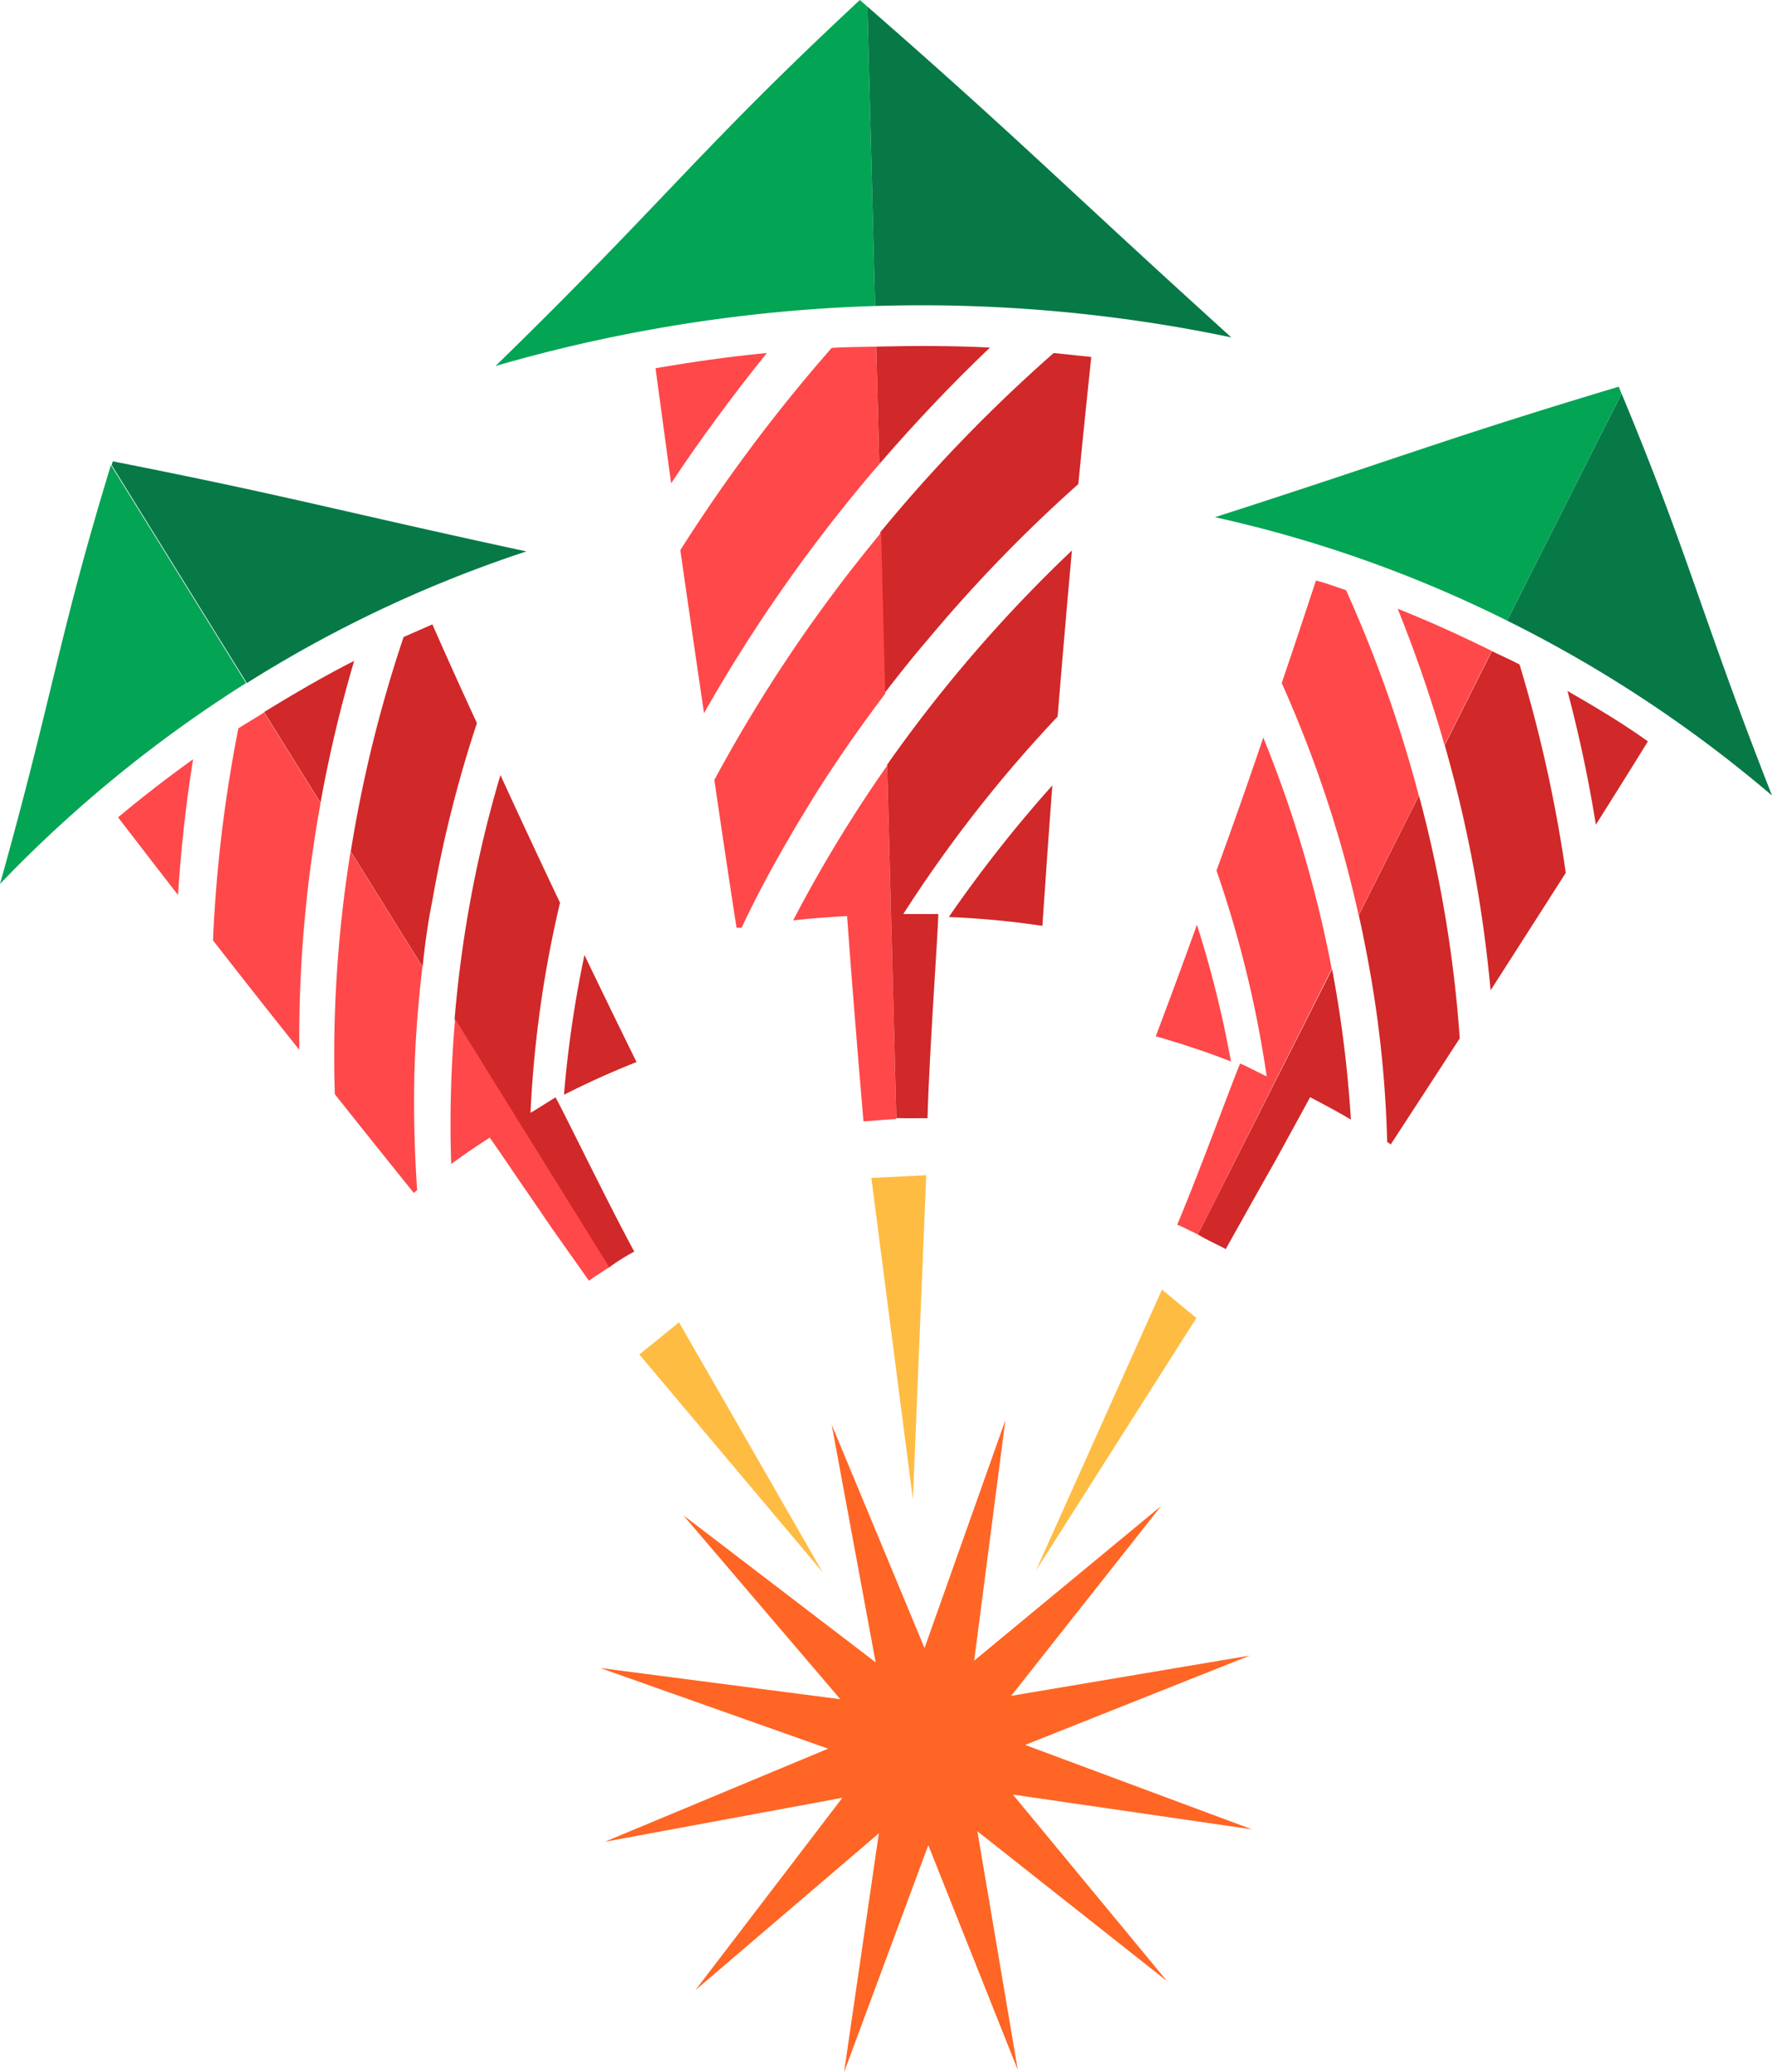
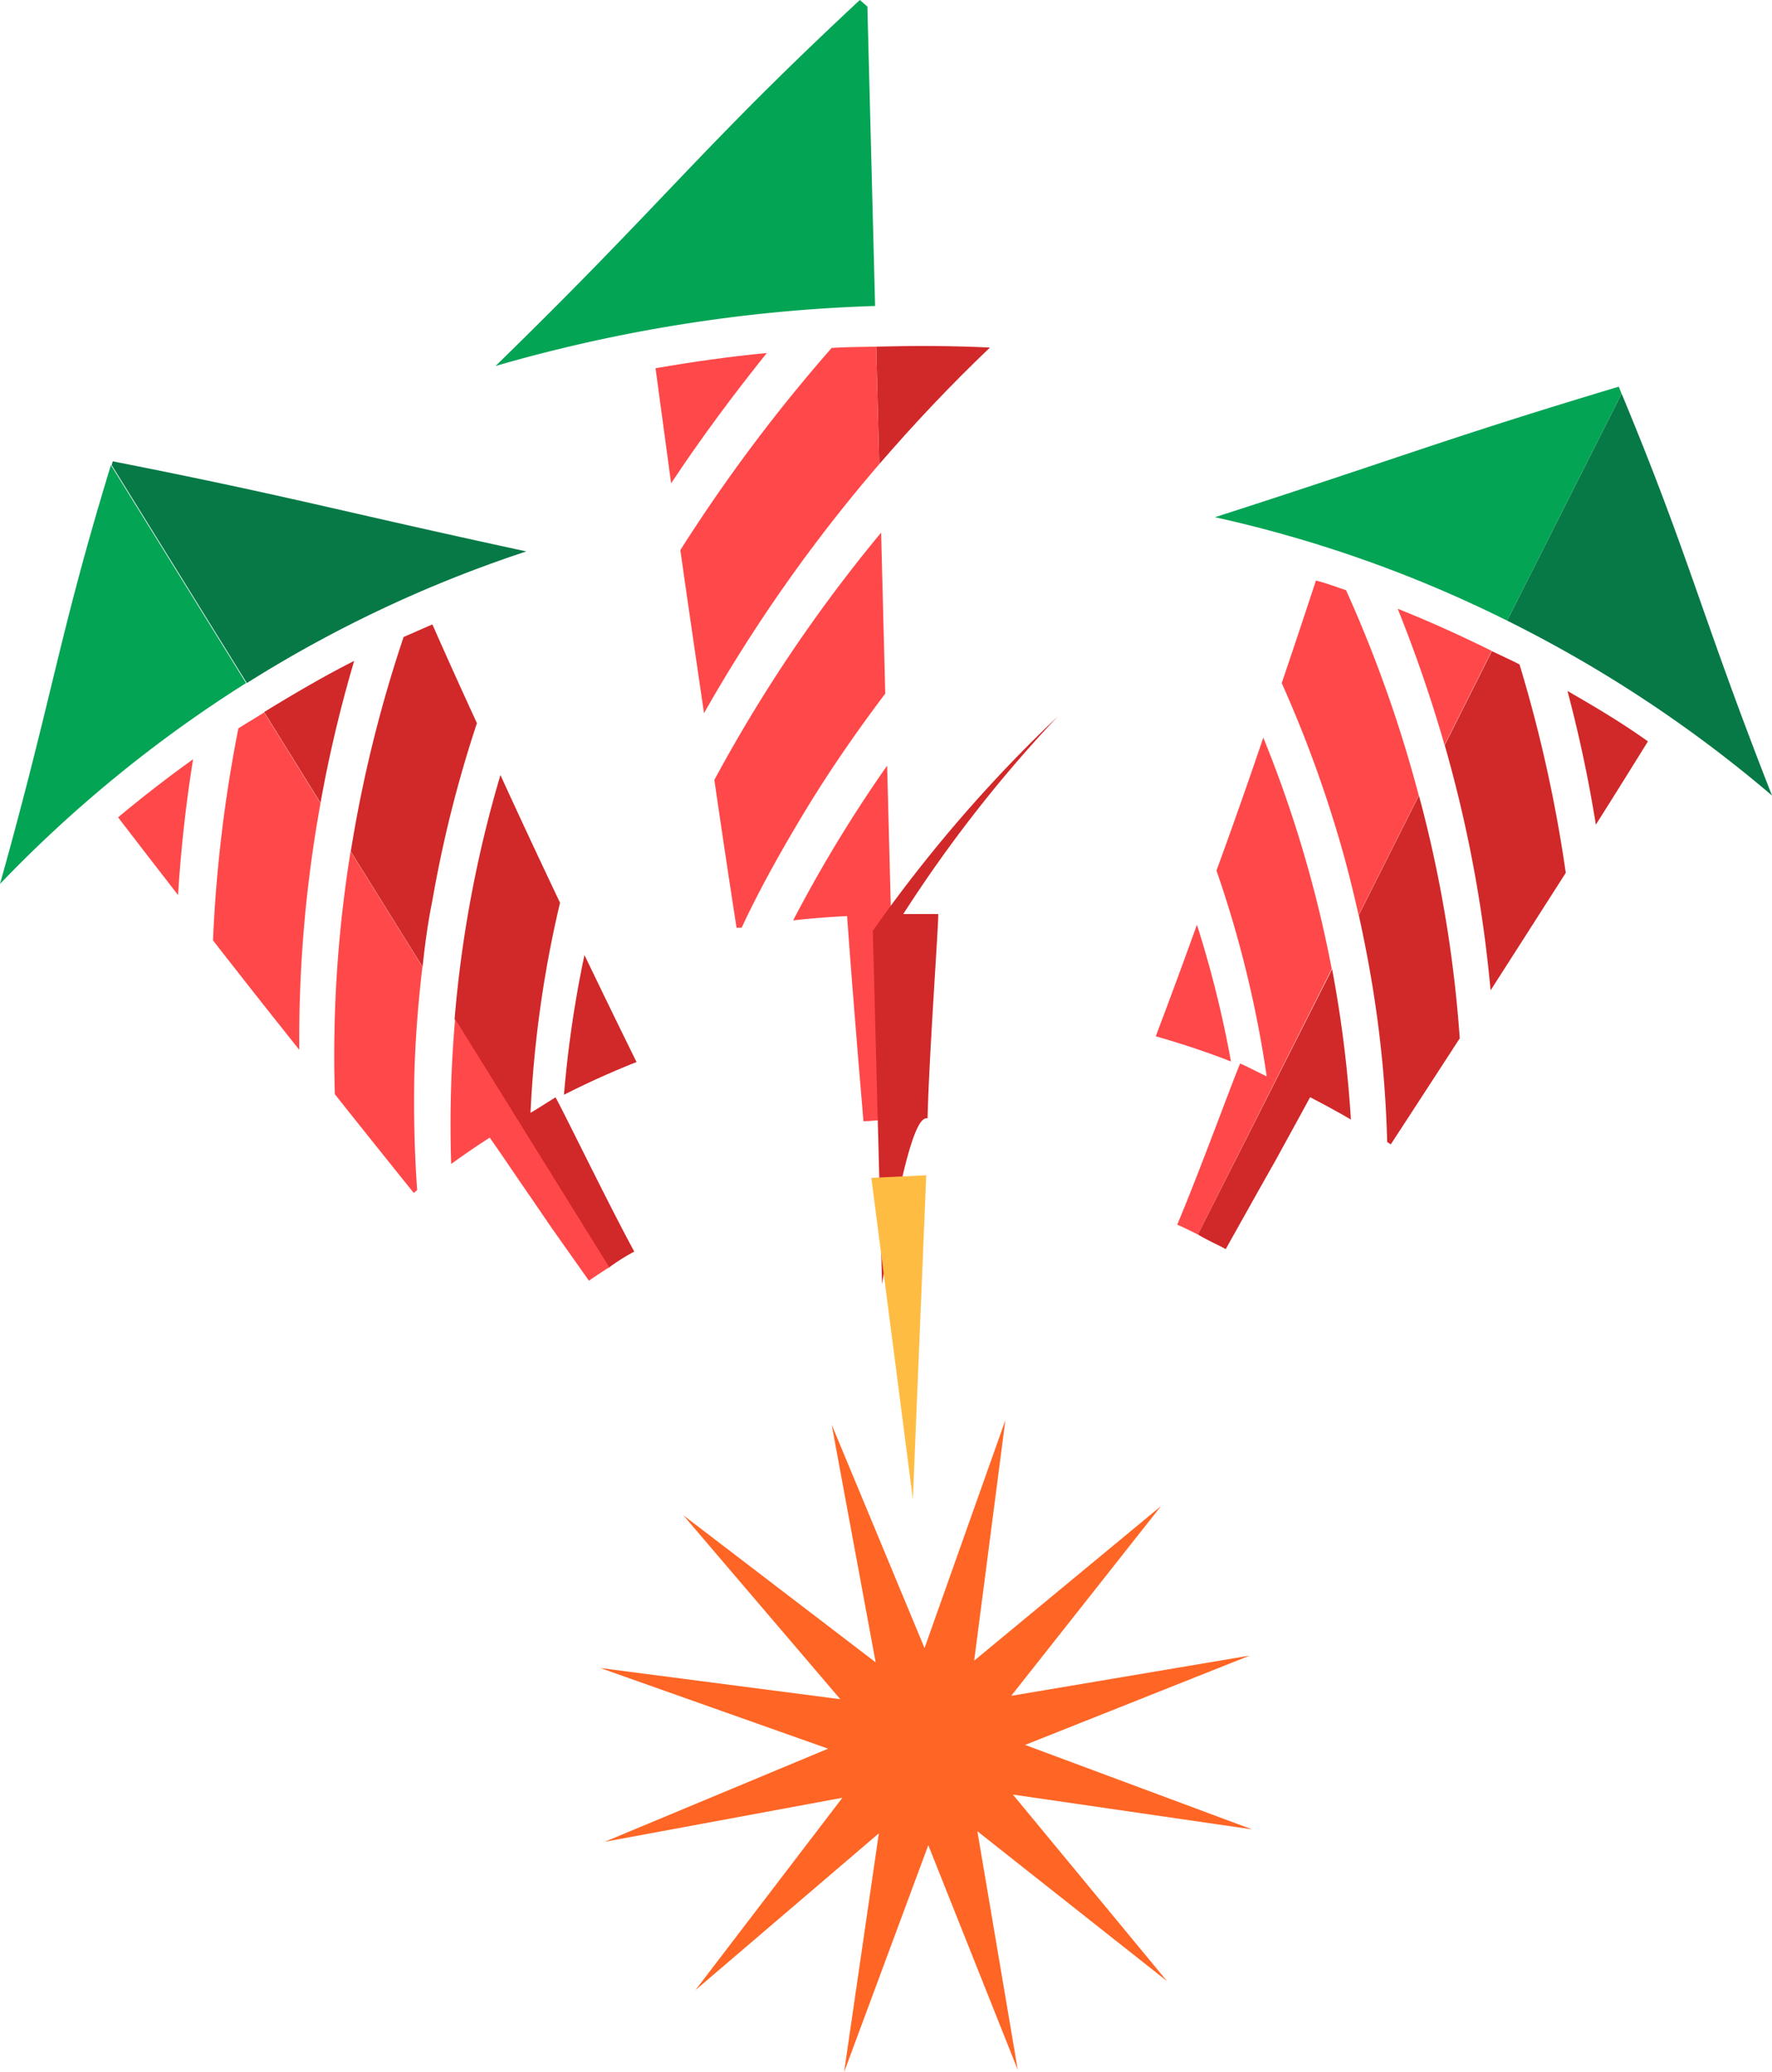
<svg xmlns="http://www.w3.org/2000/svg" viewBox="0 0 94.26 110.18">
  <defs>
    <style>.cls-1{fill:#ff4849;}.cls-2{fill:#d12829;}.cls-3{fill:#04a455;}.cls-4{fill:#077947;}.cls-5{fill:#ffbc43;}.cls-6{fill:#ff6524;}</style>
  </defs>
  <g id="Ebene_2" data-name="Ebene 2">
    <g id="Grid">
      <path class="cls-1" d="M45.06,48.71c.11,1.49.22,3,.34,4.45.06.8.13,1.59.19,2.39.11,1.35.23,2.71.34,4.07.26,0,1-.08,1.75-.12l-.49-18.79a73.27,73.27,0,0,0-5,8.23C43.11,48.83,44.08,48.76,45.06,48.71Z" />
-       <path class="cls-2" d="M49.34,59.46c.09-3.5.58-10.16.57-10.86-.33,0-1.53,0-1.86,0a71.41,71.41,0,0,1,8.21-10.5q.36-4.41.76-8.83a75.6,75.6,0,0,0-9.83,11.39l.49,18.79C48.36,59.47,49.05,59.45,49.34,59.46Z" />
-       <path class="cls-2" d="M49.36,34a77.82,77.82,0,0,1,8-8.26q.33-3.37.69-6.76l-2-.21a82,82,0,0,0-9.23,9.54l.22,8.56C47.82,35.87,48.57,34.91,49.36,34Z" />
+       <path class="cls-2" d="M49.34,59.46c.09-3.5.58-10.16.57-10.86-.33,0-1.53,0-1.86,0a71.41,71.41,0,0,1,8.21-10.5a75.6,75.6,0,0,0-9.83,11.39l.49,18.79C48.36,59.47,49.05,59.45,49.34,59.46Z" />
      <path class="cls-1" d="M39.18,49.33l.27,0c1-2.14,2.19-4.25,3.44-6.31s2.69-4.14,4.2-6.14l-.22-8.56A80.09,80.09,0,0,0,38,41.47Q38.57,45.4,39.18,49.33Z" />
      <path class="cls-2" d="M46.61,18.43l.16,6.25c1.84-2.13,3.8-4.21,5.89-6.2C50.65,18.38,48.63,18.38,46.61,18.43Z" />
      <path class="cls-1" d="M44.24,18.5a86.74,86.74,0,0,0-8.05,10.75q.62,4.34,1.26,8.67a83.12,83.12,0,0,1,9.32-13.24l-.16-6.25C45.82,18.45,45,18.45,44.24,18.5Z" />
-       <path class="cls-2" d="M55.45,49.23c.17-2.49.34-5,.53-7.47a71,71,0,0,0-5.51,7Q53,48.86,55.45,49.23Z" />
      <path class="cls-1" d="M35.7,25.7C37.26,23.34,39,21,40.79,18.77c-2,.19-3.95.47-5.92.81Q35.28,22.64,35.7,25.7Z" />
      <path class="cls-3" d="M45.74,0C37.27,7.88,35.28,10.77,26.36,19.46a81.65,81.65,0,0,1,20.19-3.19L46.14.35Z" />
-       <path class="cls-4" d="M65.5,17.94C56.54,9.83,54.33,7.5,46.14.35l.41,15.92A80.54,80.54,0,0,1,65.5,17.94Z" />
      <path class="cls-2" d="M33.74,66.55c-1.42-2.61-3.88-7.69-4.19-8.2-.24.14-1.09.69-1.33.82A60.6,60.6,0,0,1,29.79,48c-1.07-2.25-2.13-4.52-3.17-6.79a64.32,64.32,0,0,0-2.44,13l8.2,13.2C32.92,67,33.49,66.68,33.74,66.55Z" />
      <path class="cls-1" d="M26.05,60.49c.71,1,1.42,2.08,2.14,3.11l1.14,1.67,2,2.83c.16-.12.61-.42,1.08-.72l-8.2-13.2A64.25,64.25,0,0,0,24,61.89C24.68,61.4,25.36,60.93,26.05,60.49Z" />
      <path class="cls-1" d="M17.81,58.18q2.09,2.63,4.2,5.25l.18-.15q-.21-3-.15-6.08c.05-1.91.2-3.85.43-5.79l-3.82-6.14A68.2,68.2,0,0,0,17.81,58.18Z" />
      <path class="cls-2" d="M23,47.88a65.73,65.73,0,0,1,2.37-9.43Q24.16,35.83,23,33.2l-1.53.67a70.75,70.75,0,0,0-2.81,11.4l3.82,6.14C22.6,50.24,22.76,49.06,23,47.88Z" />
      <path class="cls-2" d="M18.84,35.14c-1.64.83-3.22,1.76-4.79,2.72l3,4.83A70.6,70.6,0,0,1,18.84,35.14Z" />
      <path class="cls-1" d="M11.33,50q2.28,2.93,4.59,5.82a70,70,0,0,1,1.13-13.11l-3-4.83c-.45.29-.92.56-1.37.85A74.62,74.62,0,0,0,11.33,50Z" />
      <path class="cls-2" d="M30,58.21c1.26-.64,2.55-1.22,3.86-1.74q-1.4-2.84-2.77-5.69A59.7,59.7,0,0,0,30,58.21Z" />
      <path class="cls-1" d="M6.28,43.46q1.59,2.07,3.19,4.13c.15-2.39.41-4.8.8-7.22Q8.22,41.84,6.28,43.46Z" />
      <path class="cls-3" d="M13.09,36.32,5.9,24.73C3.09,33.92,2.83,36.91,0,47A69.36,69.36,0,0,1,13.09,36.32Z" />
      <path class="cls-4" d="M28,29.32C17.86,27.13,15.35,26.37,6,24.53l-.06.2,7.19,11.59A67.38,67.38,0,0,1,28,29.32Z" />
      <path class="cls-1" d="M64.71,46.29a59.55,59.55,0,0,1,2.67,10.94c-.25-.11-1.15-.58-1.41-.68-.25.53-2.19,5.83-3.35,8.57.21.08.64.29,1.1.52l7.12-14.12a64.88,64.88,0,0,0-3.64-12.3Q66,42.76,64.71,46.29Z" />
      <path class="cls-2" d="M65.2,66.42l1.68-3,1-1.77c.6-1.1,1.21-2.2,1.81-3.31.73.38,1.46.77,2.17,1.19a64.6,64.6,0,0,0-1-8L63.72,65.64C64.33,66,65,66.29,65.2,66.42Z" />
      <path class="cls-1" d="M70,30.87c-.6,1.82-1.2,3.63-1.82,5.45a65.15,65.15,0,0,1,3.3,9.15c.29,1.06.55,2.12.79,3.19l3.2-6.36A69.48,69.48,0,0,0,71.6,31.38C71.07,31.21,70.55,31,70,30.87Z" />
      <path class="cls-2" d="M73.33,54.66q.38,3,.46,6.06l.19.13q1.84-2.82,3.67-5.64A68,68,0,0,0,75.48,42.3l-3.2,6.36C72.72,50.66,73.08,52.66,73.33,54.66Z" />
      <path class="cls-1" d="M76.84,39.61l2.51-5c-1.64-.81-3.31-1.57-5-2.24A74.58,74.58,0,0,1,76.84,39.61Z" />
      <path class="cls-2" d="M79.29,52.66q2-3.12,4-6.25a74.93,74.93,0,0,0-2.46-11.08c-.48-.25-1-.48-1.47-.71l-2.51,5A70.29,70.29,0,0,1,79.29,52.66Z" />
      <path class="cls-1" d="M63.67,49.17q-1.08,3-2.19,5.93c1.36.39,2.7.83,4,1.34A57.67,57.67,0,0,0,63.67,49.17Z" />
      <path class="cls-2" d="M84.89,43.85q1.39-2.2,2.77-4.43c-1.4-1-2.82-1.84-4.28-2.68A72.06,72.06,0,0,1,84.89,43.85Z" />
      <path class="cls-4" d="M80.17,33a69,69,0,0,1,14.09,9.3c-3.79-9.66-4.37-12.65-8-21.37Z" />
      <path class="cls-3" d="M86.11,20.56c-9.17,2.75-11.59,3.76-21.48,6.94A67.43,67.43,0,0,1,80.17,33l6.09-12.07C86.2,20.8,86.16,20.68,86.11,20.56Z" />
      <polygon class="cls-5" points="46.35 62.63 48.56 79.72 49.27 62.49 46.35 62.63" />
-       <polygon class="cls-5" points="55.11 83.5 63.64 70.08 61.81 68.57 55.11 83.5" />
-       <polygon class="cls-5" points="43.76 83.6 36.12 70.31 34.01 72.02 43.76 83.6" />
      <polygon class="cls-6" points="51.82 88.3 53.48 75.51 49.18 87.63 44.24 75.75 46.58 88.39 36.35 80.57 44.7 90.35 31.93 88.69 44.05 92.98 32.17 97.93 44.81 95.59 36.99 105.82 46.75 97.48 44.9 110.18 49.38 98.11 54.14 110.06 51.99 97.37 62.08 105.34 53.88 95.42 66.6 97.27 54.53 92.78 66.48 88.03 53.79 90.17 61.76 80.08 51.82 88.3" />
    </g>
  </g>
</svg>